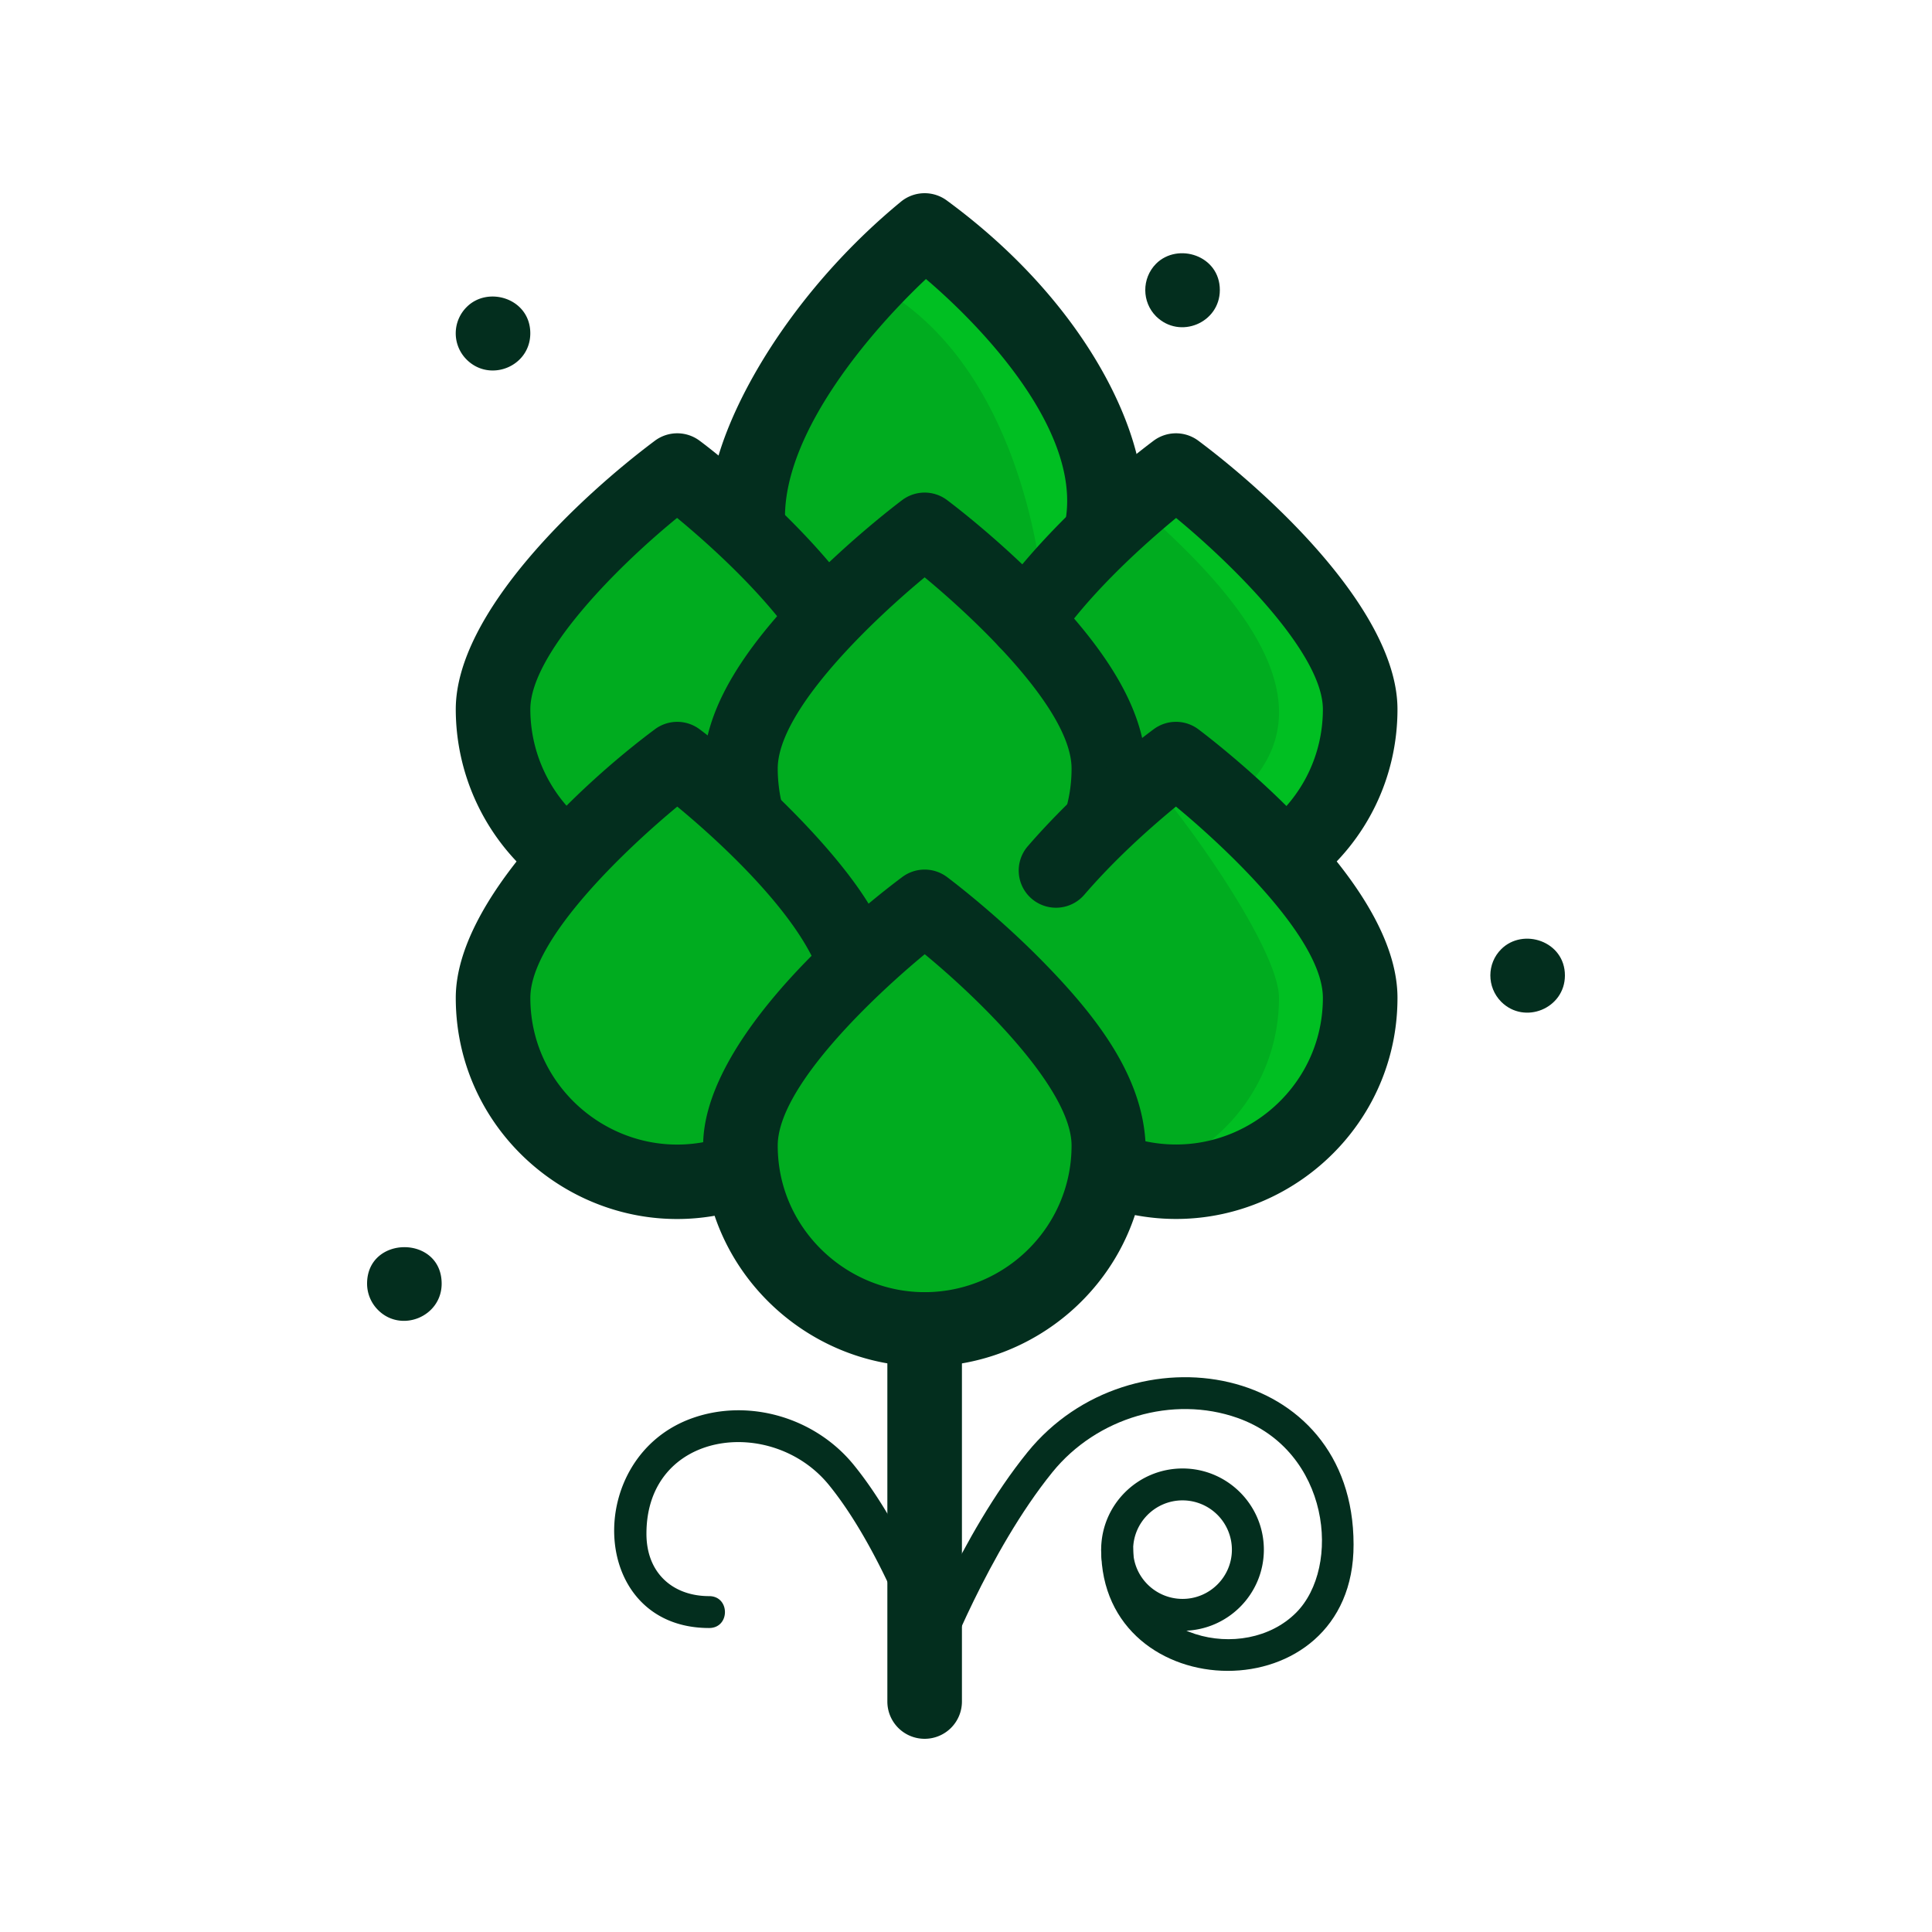
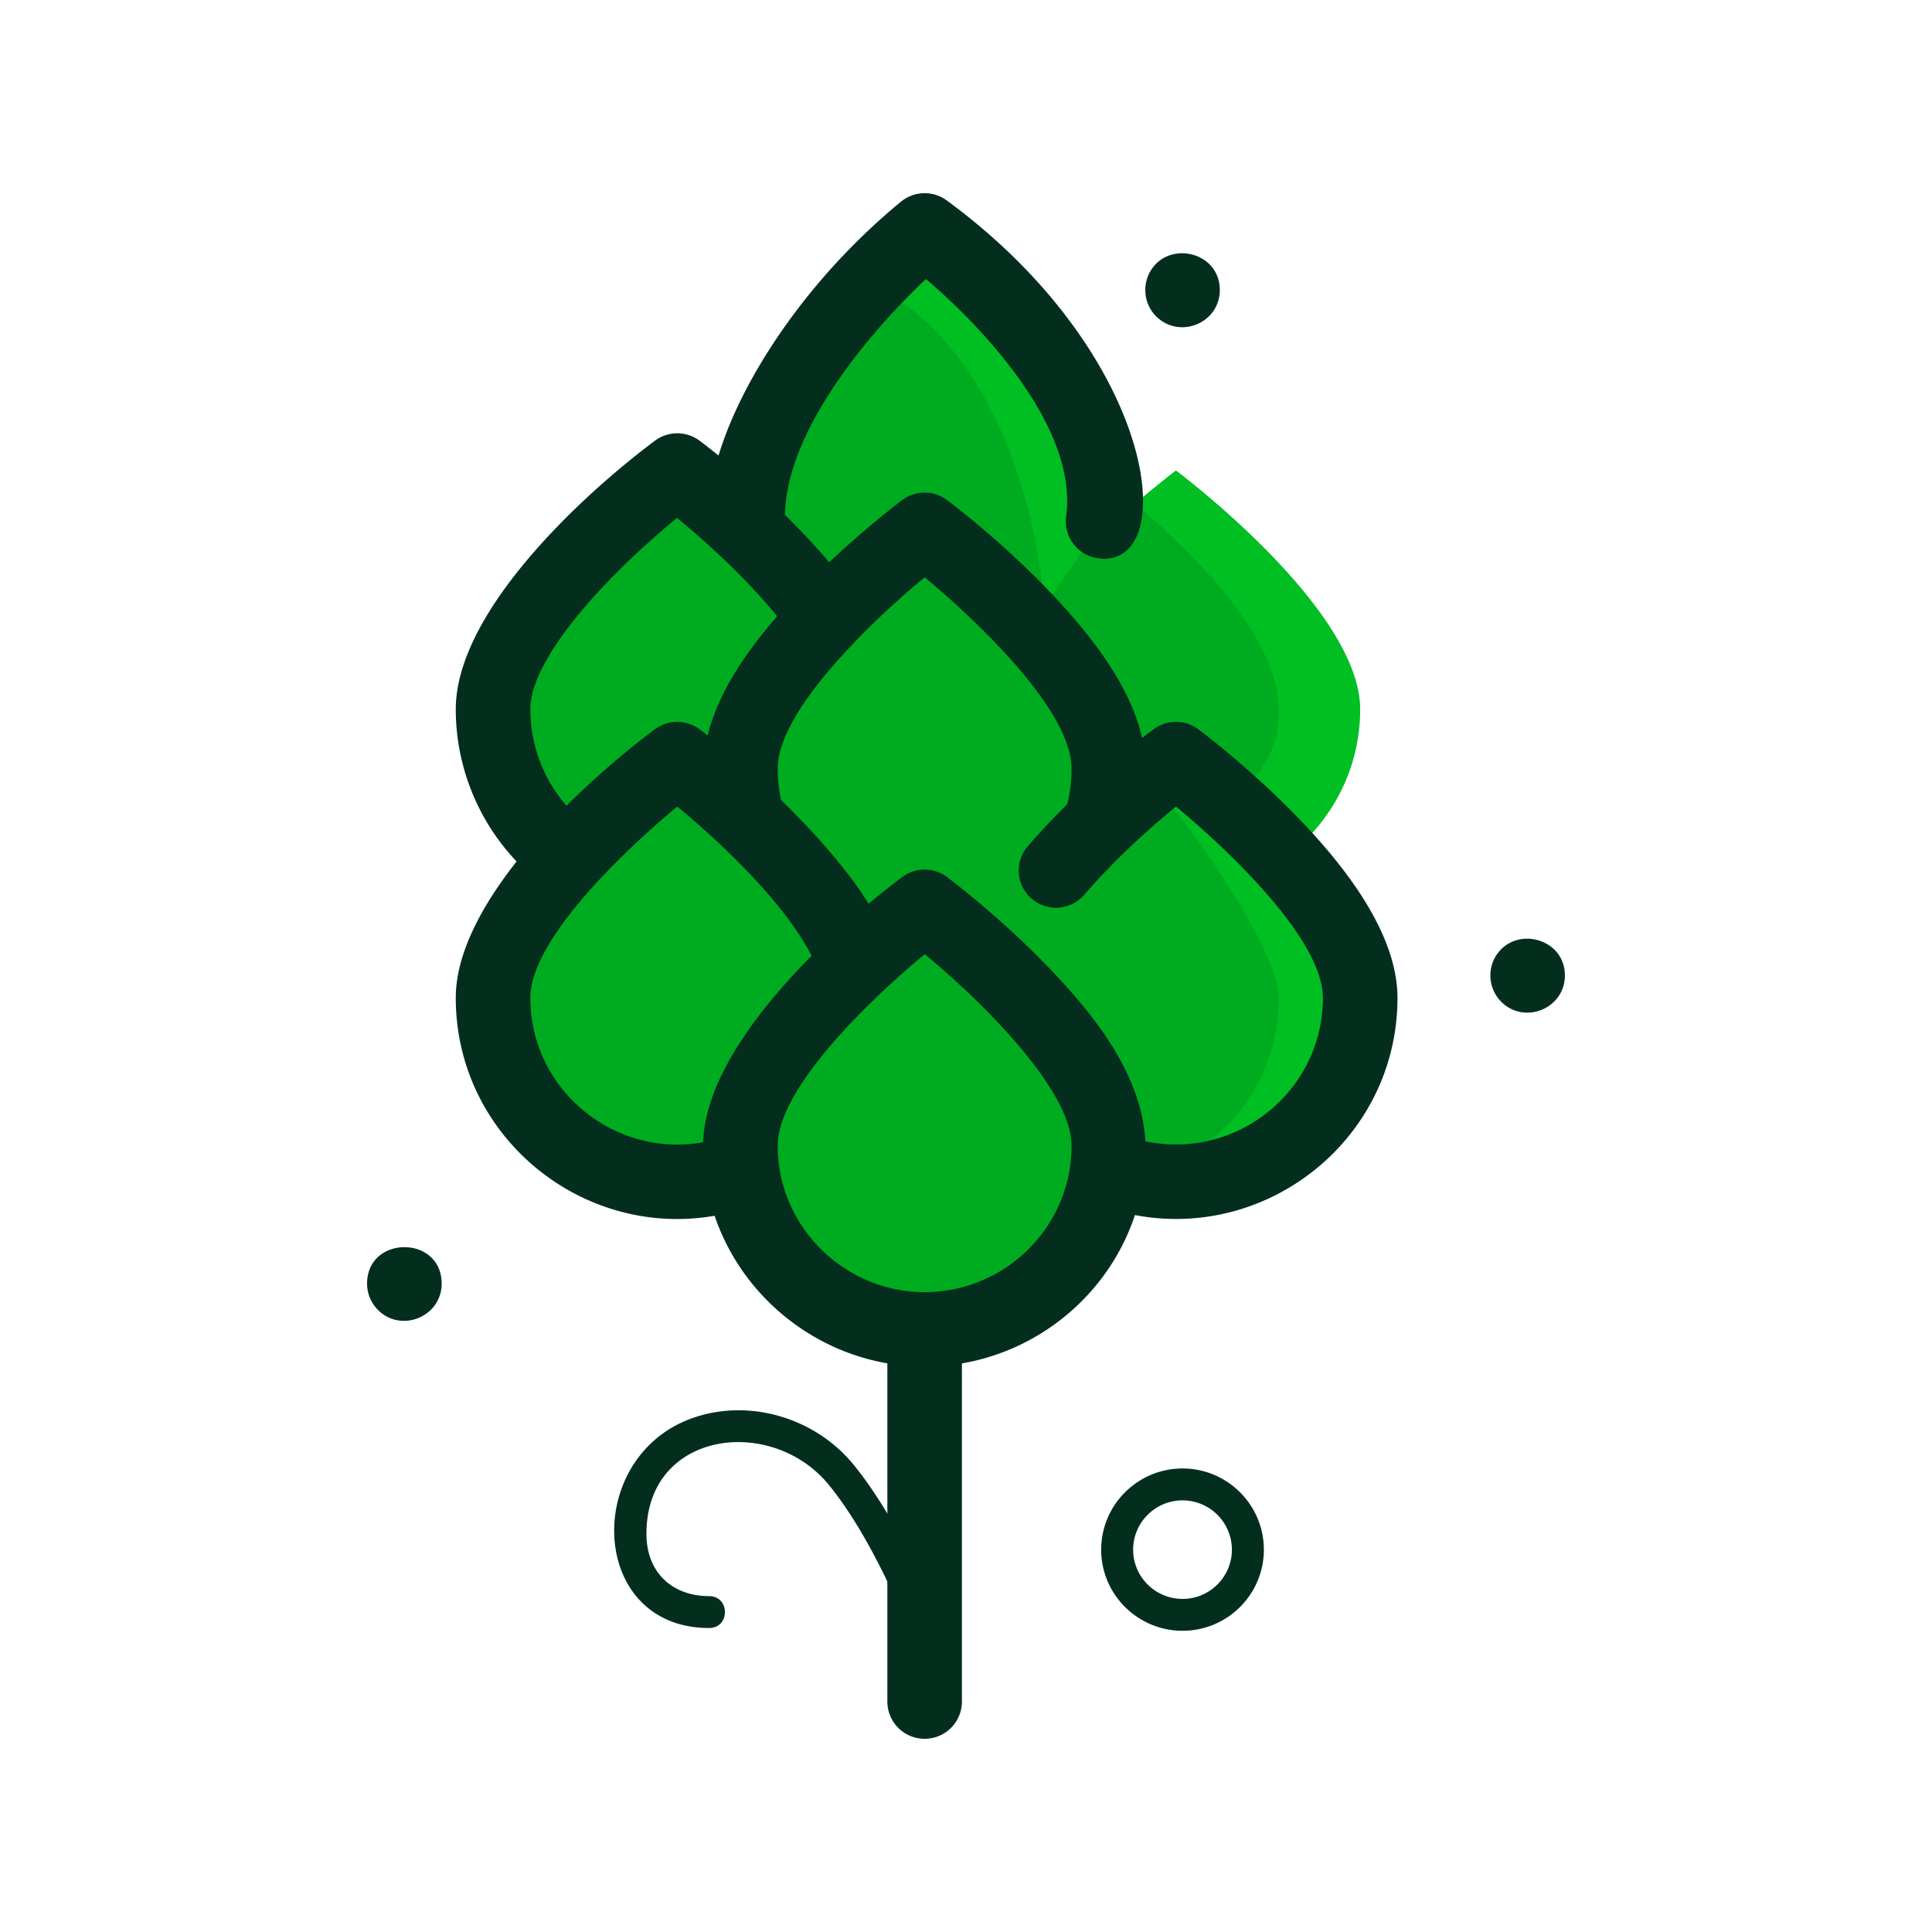
<svg xmlns="http://www.w3.org/2000/svg" data-bbox="38 20 124 160" width="200" height="200" viewBox="0 0 200 200" data-type="color">
  <g>
-     <path fill="#00BF22" d="M97.185 25.001l.27.221-.27-.221z" data-color="1" />
    <path fill="#00BF22" d="M95.718 23.851s.12.088.33.249c-.21-.161-.33-.249-.33-.249z" data-color="1" />
-     <path fill="#00BF22" d="M96.048 24.1l.225.174-.225-.174z" data-color="1" />
    <path fill="#00BF22" d="M133.548 88.37a19.099 19.099 0 003.643-3.793 18.928 18.928 0 003.614-11.15c0-3.283-1.862-6.929-4.423-10.39a52.194 52.194 0 00-3.333-4.029 69.935 69.935 0 00-3.119-3.216 86.433 86.433 0 00-2.983-2.776c-.538-.478-1.052-.925-1.534-1.337-2.168-1.85-3.677-2.975-3.677-2.975-.262.196-.544.421-.816.631-.208.161-.428.341-.641.51-.182.146-.38.306-.59.478a84.668 84.668 0 00-4.87 4.245l-.625-.592c.128-.941.168-1.883.13-2.821a17.334 17.334 0 00-.114-1.403 19.918 19.918 0 00-.545-2.779 24.079 24.079 0 00-.916-2.724 30.937 30.937 0 00-1.932-3.934c-.736-1.274-1.552-2.507-2.412-3.686s-1.766-2.304-2.68-3.363a63.22 63.22 0 00-2.734-2.966 72.915 72.915 0 00-3.859-3.65 67.85 67.85 0 00-1.677-1.426l-.27-.221c-.263-.214-.496-.4-.694-.556l-.218-.171a16.324 16.324 0 00-.225-.174c-.21-.161-.33-.249-.33-.249S77.399 38.915 77.399 53.538l-.946.516c-2.782-2.565-5.239-4.525-6.344-5.346 0 0-19.069 14.215-19.069 24.722 0 6.934 3.103 11.278 7.759 15.443-4.259 4.721-7.759 10.008-7.759 14.428 0 10.507 8.536 19.022 19.069 19.022 3.503 0 3.835-.651 6.762-.825-.031-.207-.047-.419-.072-.629 1.13 9.433 9.171 16.747 18.92 16.747 9.809 0 17.843-7.386 18.933-16.834-.015.121-.021.245-.038.365l.76.099c.722.251 1.445.438 2.167.598l-.019.005a17.995 17.995 0 002.025.349c.089.01.177.023.266.032.271.028.542.047.813.063.114.007.227.015.34.02.238.01.476.013.714.014.164 0 .328.002.492-.002.159-.003.317-.01.475-.017 9.815-.465 18.159-8.532 18.159-19.007 0-4.571-3.727-10.059-8.178-14.898l.92-.033z" data-color="1" />
    <path opacity=".1" d="M132.401 103.299c0-4.563-8.048-16.301-12.336-21.412 0 0 17.403 4.318 20.74 21.412 0-4.571-3.727-10.059-8.178-14.898l.922-.031-6.339-5.248c11.663-9.196 1.602-21.23-9.675-30.989a95.573 95.573 0 013.386-2.796 84.246 84.246 0 00-6.102 5.232l-.625-.592-6.078 8.751s-1.223-24.949-18.046-33.492c2.691-2.747 5.648-5.384 5.648-5.385 0 0-18.319 15.062-18.319 29.685l-.946.516c-2.782-2.565-5.239-4.525-6.344-5.346 0 0-19.069 14.215-19.069 24.722 0 6.934 3.103 11.278 7.759 15.443-4.259 4.721-7.759 10.008-7.759 14.428 0 10.507 8.536 19.022 19.069 19.022 3.503 0 3.835-.651 6.762-.825-.031-.207-.047-.419-.072-.629 1.13 9.433 9.171 16.747 18.92 16.747 9.809 0 17.843-7.386 18.933-16.834-.015.121-.021.245-.038.365l.76.099c1.068.371 2.137.635 3.2.815-.353-.061-.704-.13-1.053-.212 8.514-1.905 14.88-9.478 14.88-18.548z" />
    <path fill="#032E1E" d="M113.673 57.792a3.855 3.855 0 01-3.307-4.335c1.238-9.079-8.518-19.482-14.513-24.573-5.516 5.191-14.593 15.625-14.593 24.651a3.858 3.858 0 01-3.861 3.852c-8.924 0-2.128-21.69 15.865-36.508a3.868 3.868 0 014.743-.13c22.03 16.164 24.24 38.242 15.666 37.043z" data-color="2" />
    <path fill="#032E1E" d="M54.724 90.398a22.913 22.913 0 01-7.543-16.971c0-10.04 12.981-22.097 20.618-27.807a3.869 3.869 0 014.617-.002c2.12 1.569 10.231 8.102 15.444 15.135a3.845 3.845 0 01-.808 5.385 3.869 3.869 0 01-5.4-.806c-3.078-4.154-7.568-8.419-11.56-11.718C63.439 59.048 54.9 67.873 54.9 73.427a15.21 15.21 0 005.006 11.263 3.842 3.842 0 01.269 5.439 3.866 3.866 0 01-5.451.269z" data-color="2" />
-     <path fill="#032E1E" d="M130.521 90.757a3.844 3.844 0 01.634-5.41c3.68-2.902 5.789-7.245 5.789-11.92 0-5.691-9.107-14.791-15.195-19.808-4.295 3.545-9.221 8.241-12.354 12.817a3.866 3.866 0 01-5.366 1.006 3.844 3.844 0 01-1.01-5.351c4.101-5.985 11.194-12.565 16.404-16.469a3.875 3.875 0 014.625-.002c7.756 5.798 20.618 17.815 20.618 27.807 0 7.044-3.181 13.592-8.724 17.962a3.864 3.864 0 01-5.421-.632z" data-color="2" />
    <path fill="#032E1E" d="M113.067 88.348a3.85 3.85 0 01-2.682-4.744c.36-1.285.543-2.644.543-4.036 0-6.235-10.4-15.832-15.208-19.802-4.96 4.095-15.21 13.636-15.21 19.802 0 1.107.133 2.255.335 3.207a3.85 3.85 0 01-2.979 4.563c-2.086.435-4.135-.89-4.575-2.97-1.244-5.863-.899-12.348 9.663-23.313 5.067-5.263 10.235-9.131 10.452-9.295a3.866 3.866 0 014.621-.002c.234.174 5.77 4.316 10.995 9.868 10.225 10.836 10.619 17.536 8.8 24.048a3.86 3.86 0 01-4.755 2.674z" data-color="2" />
    <path fill="#032E1E" d="M95.718 141.466c-12.317 0-22.93-10.051-22.93-22.874 0-9.994 12.846-21.998 20.62-27.807a3.869 3.869 0 014.621 0c.204.153 5.063 3.791 9.985 8.816 6.476 6.611 11.635 13.701 10.416 22.097-1.507 11.25-11.275 19.768-22.712 19.768zm.011-42.684c-4.962 4.093-15.219 13.64-15.219 19.81 0 .769.059 1.552.177 2.331 1.124 7.317 7.587 12.842 15.031 12.842 8.29 0 15.21-6.727 15.21-15.173 0-5.694-9.109-14.793-15.199-19.81z" data-color="2" />
    <path fill="#032E1E" d="M47.181 103.299c0-10.07 13.09-22.206 20.616-27.807a3.866 3.866 0 014.623 0c8.703 6.502 25.93 23.695 17.25 27.08a3.867 3.867 0 01-5.002-2.184c-2.303-5.874-9.663-12.85-14.557-16.889-4.905 4.053-15.21 13.606-15.21 19.8 0 10.08 9.739 17.378 19.408 14.587 2.048-.59 4.189.586 4.781 2.629s-.587 4.179-2.636 4.769c-14.627 4.222-29.273-6.814-29.273-21.985z" data-color="2" />
    <path fill="#032E1E" d="M114.103 124.881a3.85 3.85 0 01-2.377-4.904 3.86 3.86 0 014.916-2.371c10.092 3.503 20.302-4.001 20.302-14.308 0-6.235-10.358-15.795-15.21-19.802-3.368 2.772-6.679 5.872-9.49 9.131a3.867 3.867 0 01-5.444.41 3.844 3.844 0 01-.408-5.431c3.869-4.49 9.212-9.287 13.035-12.115a3.863 3.863 0 014.619-.002c.244.183 6.048 4.526 11.4 10.297 6.118 6.592 9.221 12.483 9.221 17.513-.001 15.578-15.441 26.83-30.564 21.582z" data-color="2" />
    <path fill="#032E1E" d="M95.718 180a3.855 3.855 0 01-3.859-3.852v-38.534c0-2.125 1.726-3.849 3.859-3.849s3.861 1.724 3.861 3.849v38.534A3.858 3.858 0 0195.718 180z" data-color="2" />
-     <path fill="#032E1E" d="M94.512 171.778c.198-.521 4.895-12.857 11.865-21.459 10.694-13.178 33.744-9.27 33.744 9.564.055 17.674-26.127 17.038-26.127.54 0-2.18 3.309-2.184 3.309 0 0 9.232 11.524 11.874 16.865 6.527 4.709-4.713 3.539-16.775-6.078-20.173-6.673-2.352-14.545-.046-19.14 5.618-6.638 8.192-11.295 20.423-11.341 20.547-.769 2.039-3.868.882-3.097-1.164z" data-color="2" />
    <path fill="#032E1E" d="M122.42 168.817c-4.646 0-8.427-3.765-8.427-8.394 0-4.635 3.781-8.407 8.427-8.407 4.64 0 8.414 3.772 8.414 8.407.001 4.629-3.774 8.394-8.414 8.394zm0-13.499c-2.823 0-5.118 2.289-5.118 5.105 0 2.808 2.295 5.095 5.118 5.095 2.815 0 5.105-2.287 5.105-5.095a5.11 5.11 0 00-5.105-5.105z" data-color="2" />
    <path fill="#032E1E" d="M93.806 168.189c-.034-.086-3.322-8.707-7.977-14.44-5.903-7.289-18.909-5.674-18.909 5.013-.008 4.118 2.773 6.468 6.486 6.468 2.185 0 2.189 3.301 0 3.301-12.494 0-13.088-17.725-1.709-21.736 5.842-2.062 12.711-.055 16.705 4.878 4.995 6.151 8.359 14.98 8.5 15.352a1.647 1.647 0 01-.966 2.125 1.652 1.652 0 01-2.13-.961z" data-color="2" />
-     <path fill="#032E1E" d="M48.311 37.228a3.836 3.836 0 010-5.445c2.221-2.232 6.585-.878 6.585 2.717 0 3.459-4.187 5.12-6.585 2.728z" data-color="2" />
    <path fill="#032E1E" d="M119.681 32.751c-1.472-1.468-1.522-3.917 0-5.456 2.246-2.226 6.596-.861 6.596 2.728 0 3.398-4.133 5.147-6.596 2.728z" data-color="2" />
    <path fill="#032E1E" d="M155.404 103.704c-1.507-1.525-1.488-3.963 0-5.445 2.265-2.26 6.596-.827 6.596 2.717 0 3.421-4.179 5.141-6.596 2.728z" data-color="2" />
    <path fill="#032E1E" d="M39.124 135.6A3.861 3.861 0 0138 132.883c0-5.025 7.72-5.044 7.72 0 0 3.435-4.211 5.134-6.596 2.717z" data-color="2" />
  </g>
</svg>